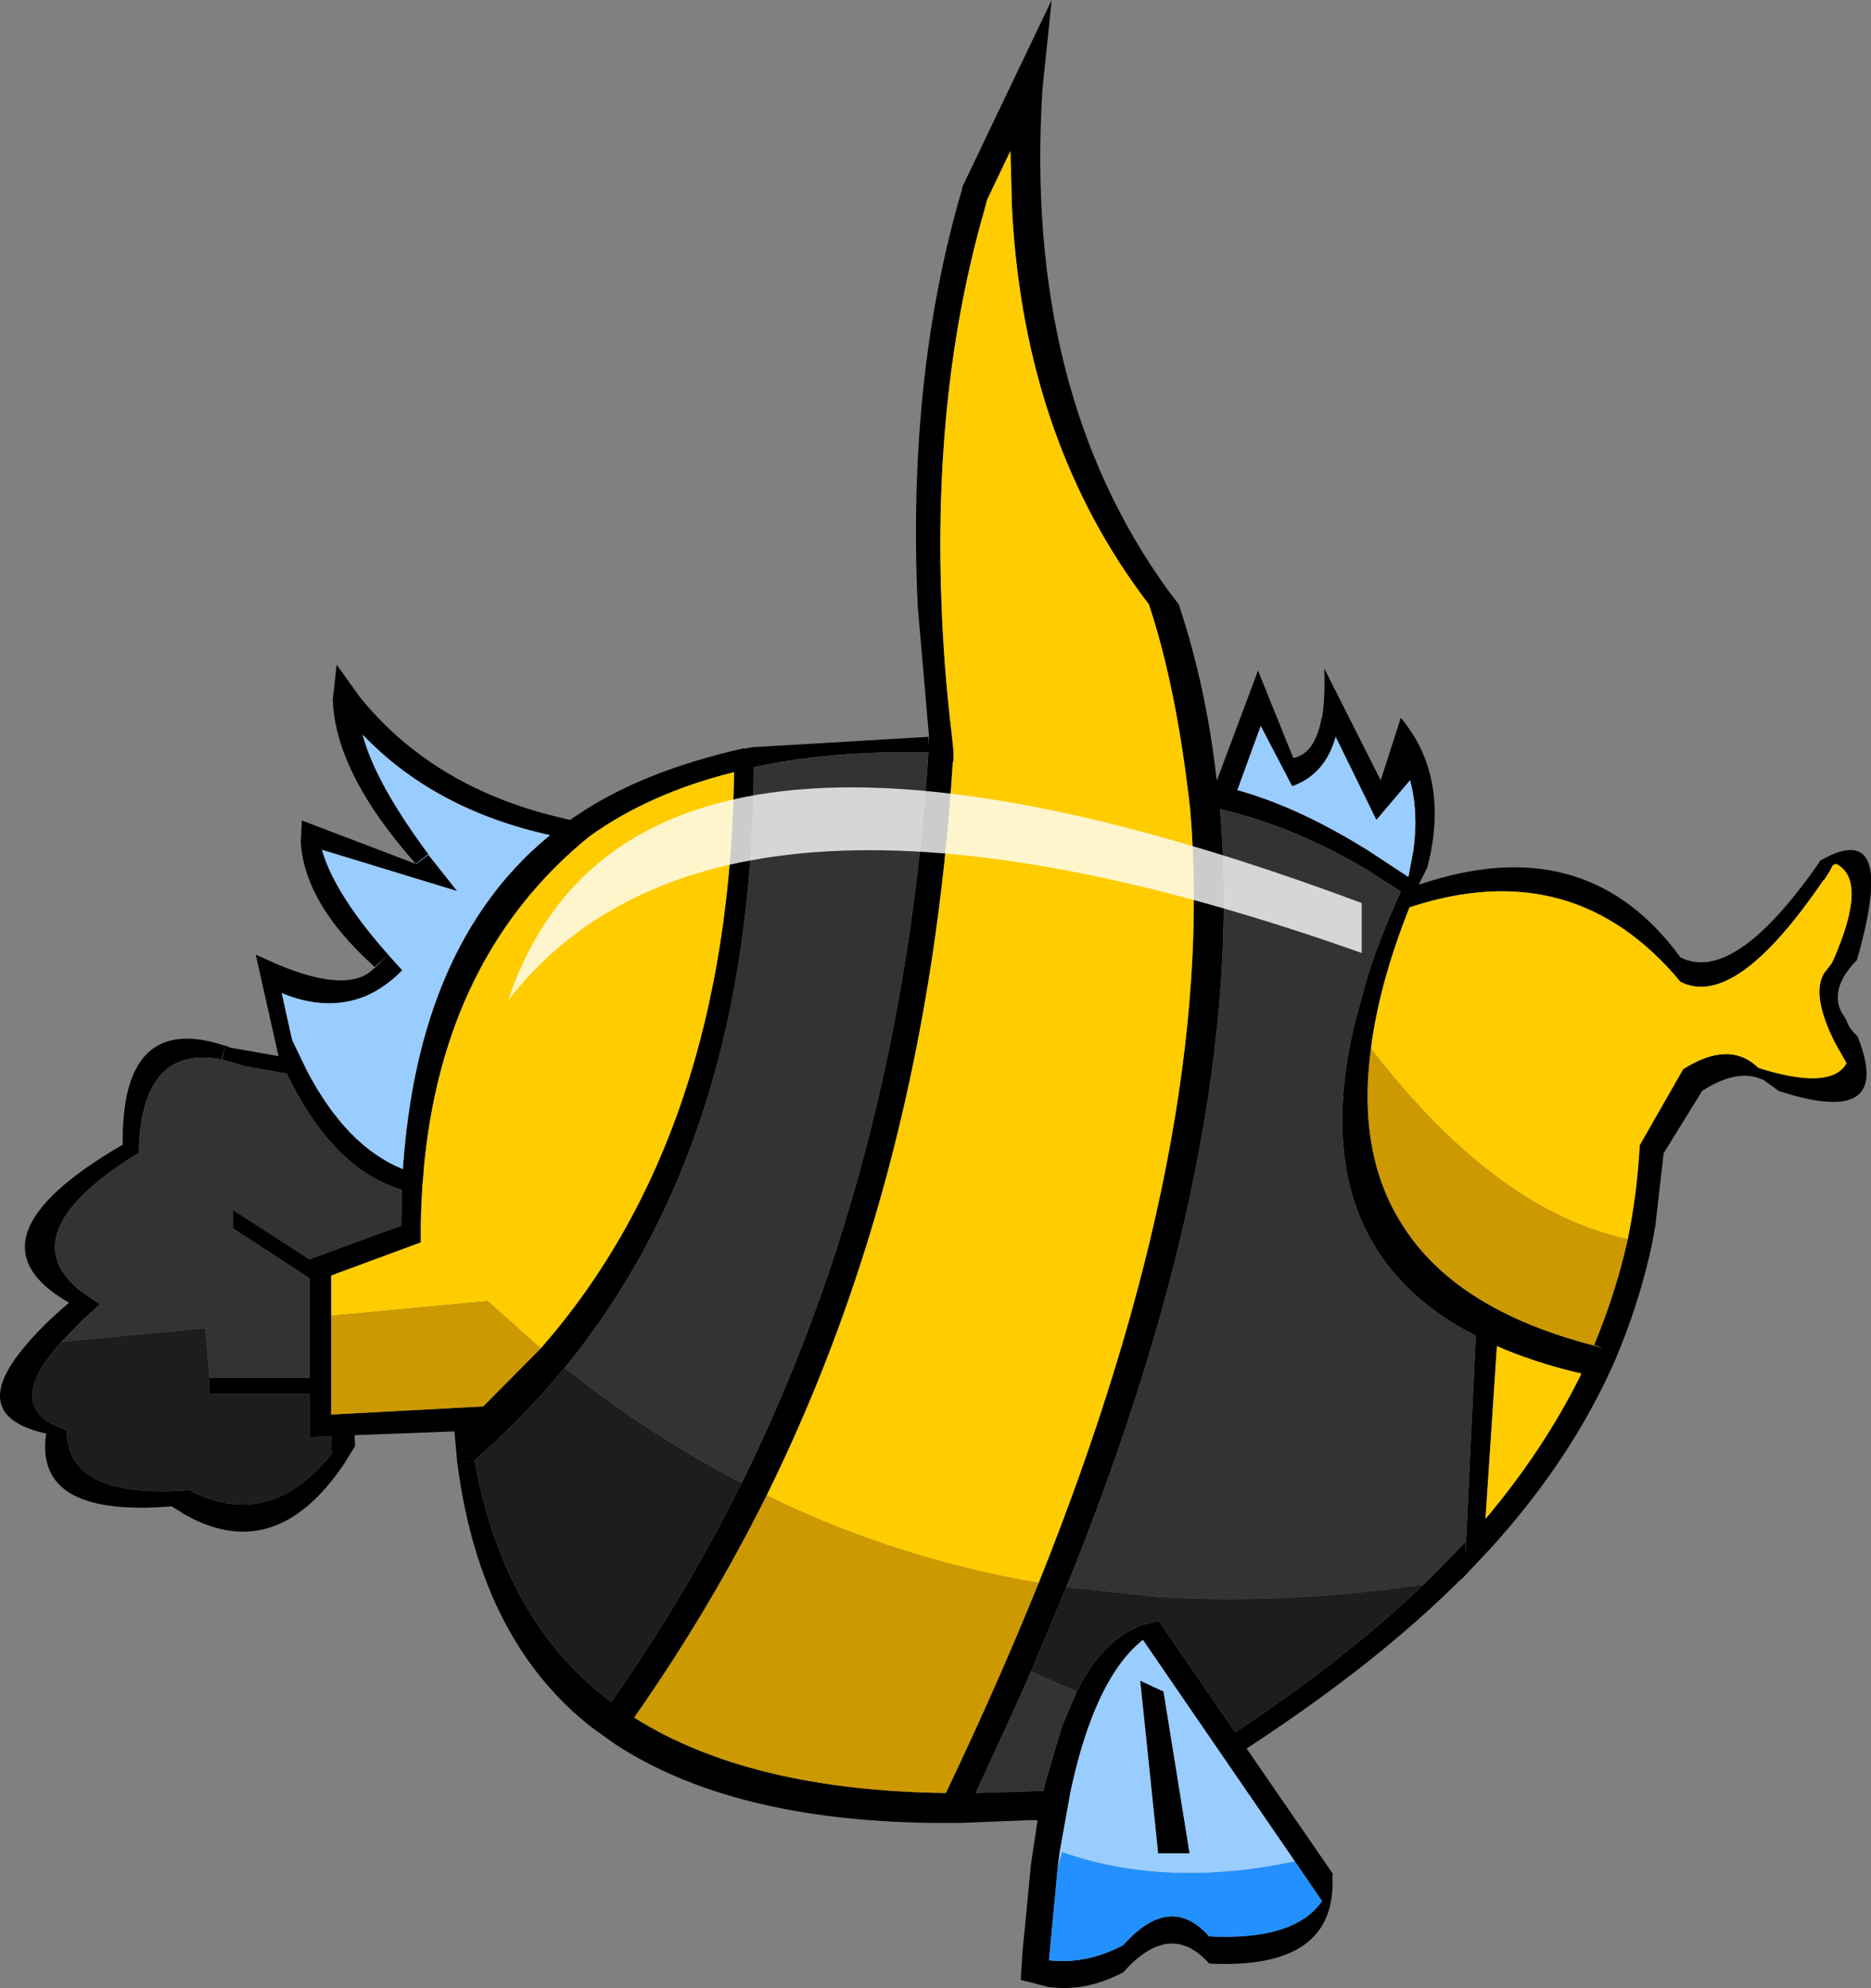
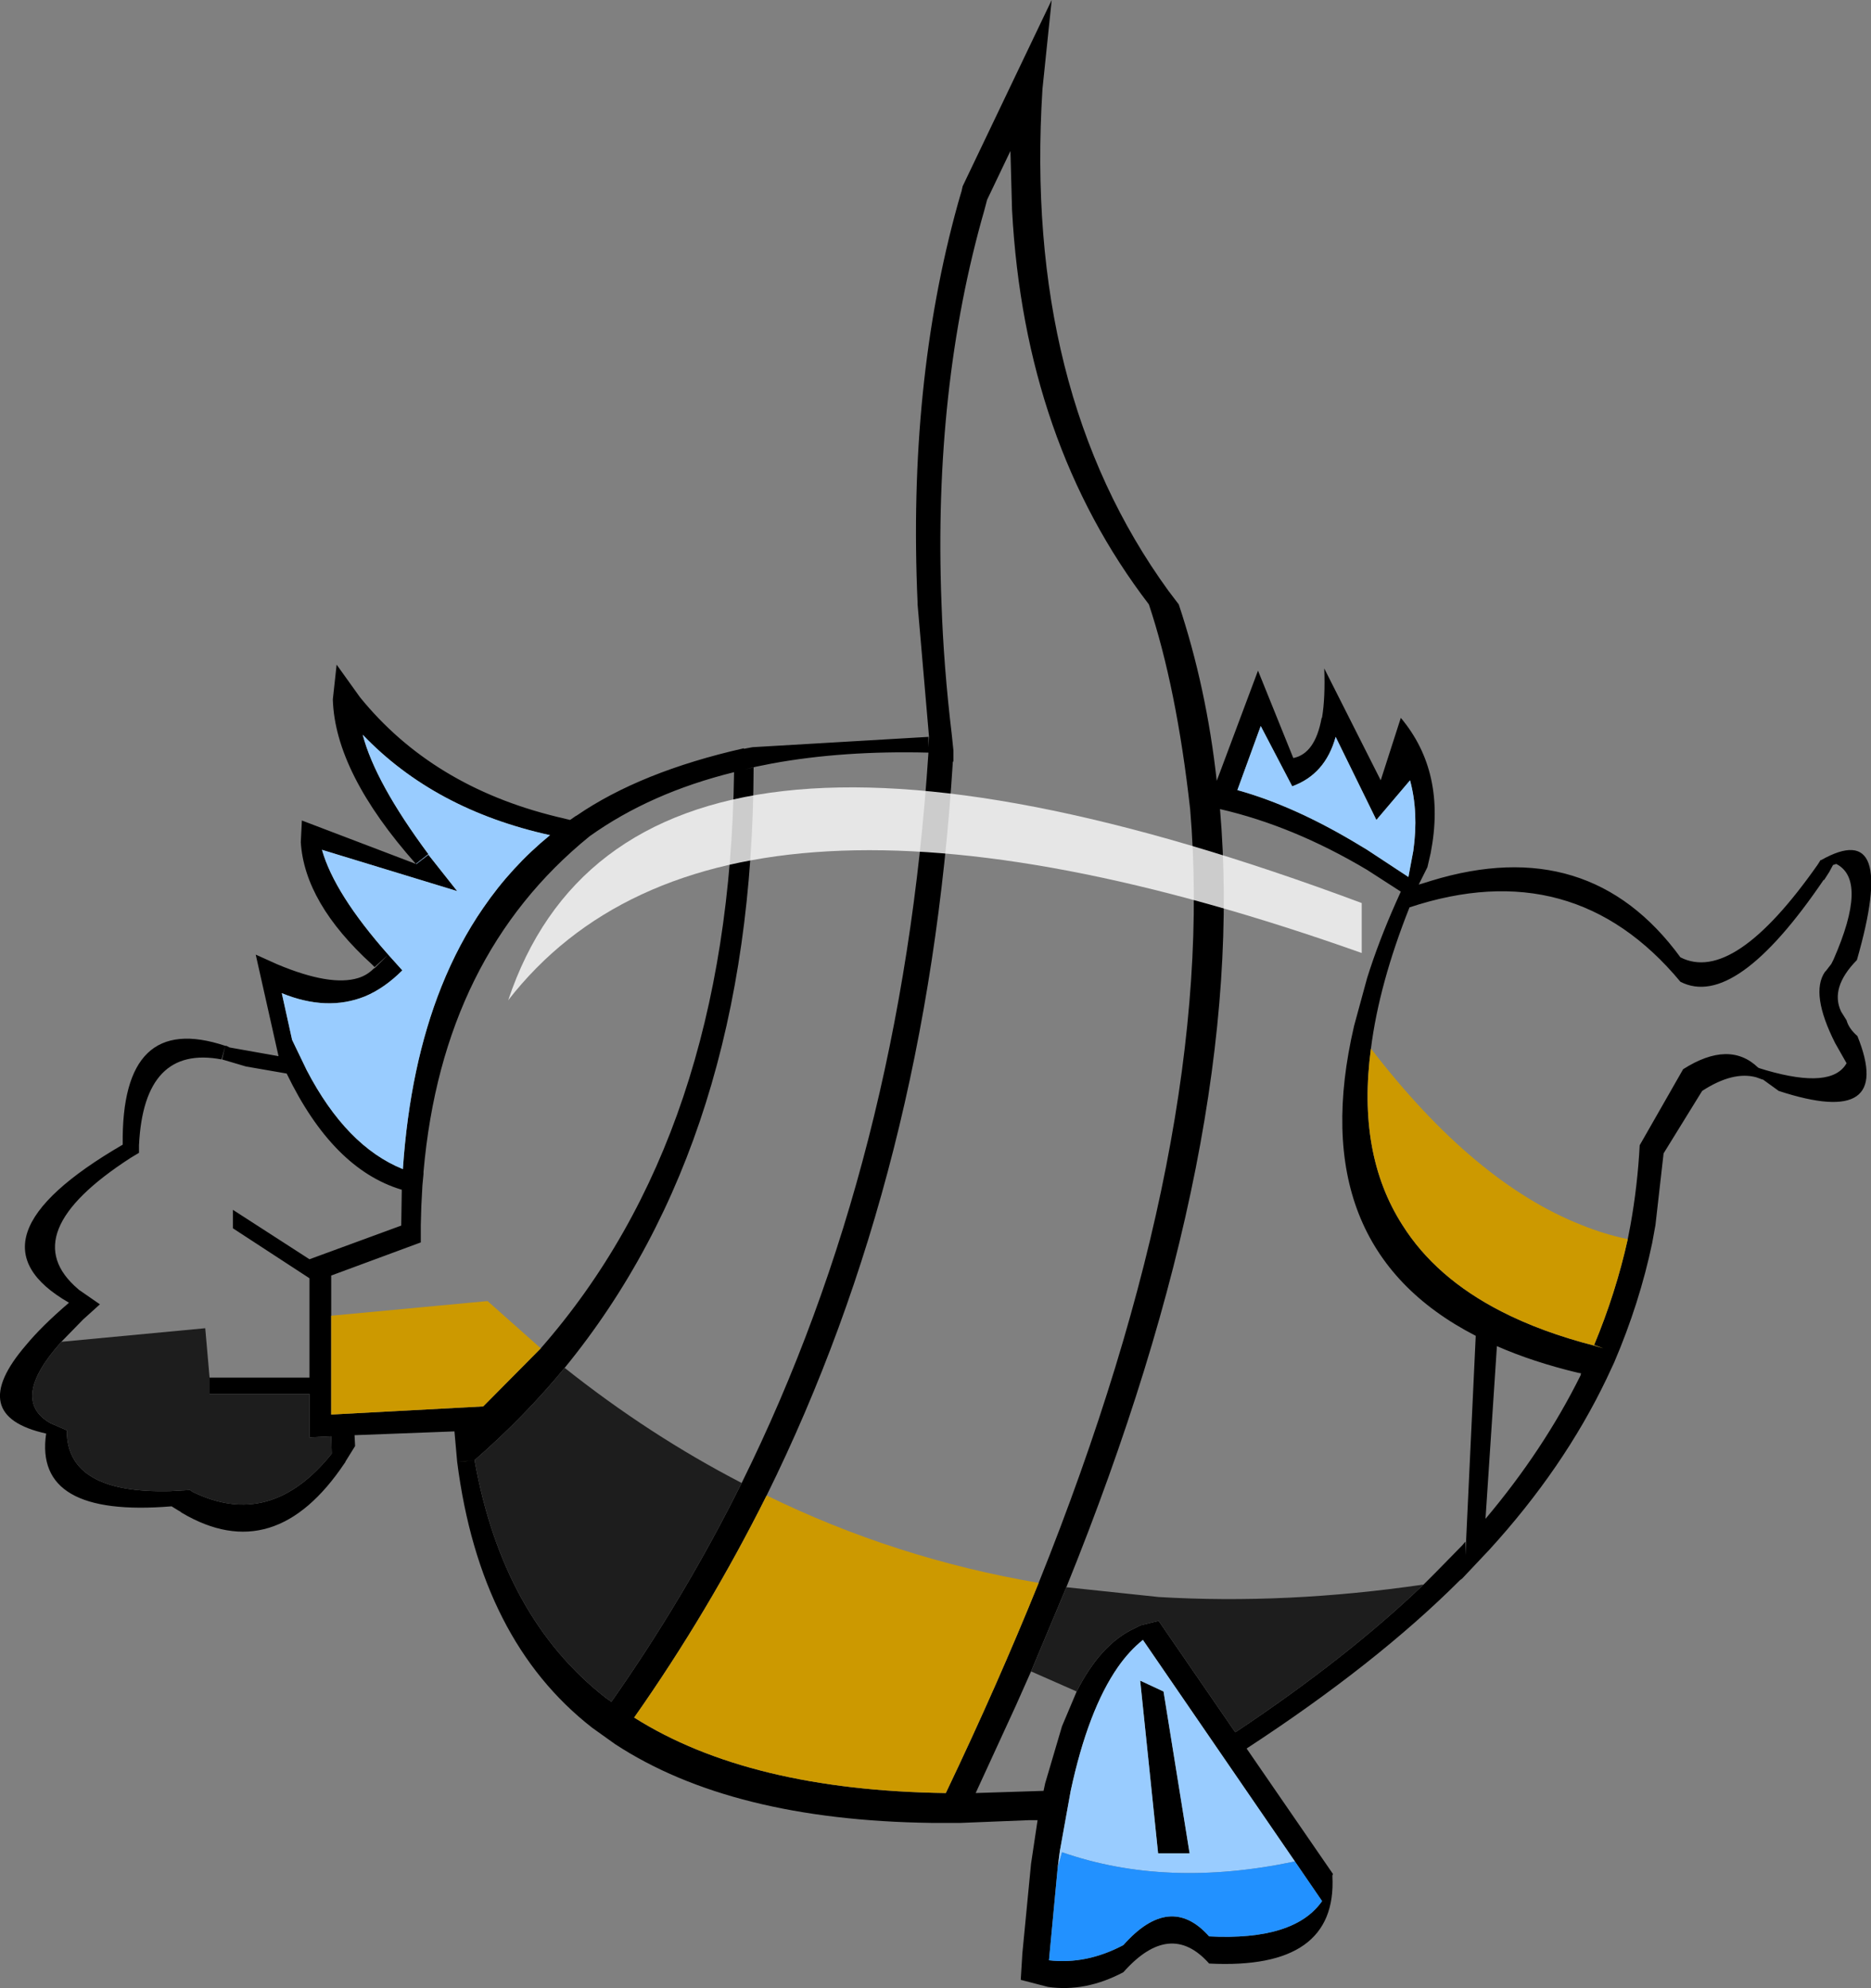
<svg xmlns="http://www.w3.org/2000/svg" height="183.05px" width="172.3px">
  <rect width="100%" height="100%" fill="#808080" stroke="none" />
  <g transform="matrix(1.0, 0.0, 0.0, 1.0, 107.35, 112.75)">
    <path d="M-64.5 21.8 L-65.25 21.85 -64.05 21.75 -64.5 21.8" fill="#9b7500" fill-rule="evenodd" stroke="none" />
    <path d="M-69.05 -33.2 Q-76.5 -41.6 -76.7 -48.35 L-76.35 -51.55 -74.2 -48.55 Q-67.55 -40.35 -56.1 -37.55 L-54.85 -37.25 -54.35 -37.6 -54.25 -37.65 Q-48.35 -41.7 -38.85 -43.85 L-38.85 -43.8 -38.05 -43.95 -21.85 -44.9 -21.85 -43.45 -21.85 -43.95 -21.8 -44.9 -21.8 -44.95 -22.85 -57.1 -22.85 -57.25 Q-23.75 -77.35 -19.15 -93.95 L-19.05 -94.3 -18.95 -94.65 -18.8 -95.15 -18.7 -95.6 -10.5 -112.75 -11.35 -104.55 Q-13.1 -76.75 0.25 -58.35 L1.2 -57.1 Q3.75 -49.45 4.7 -40.85 L8.5 -51.0 11.75 -42.95 Q13.75 -43.35 14.35 -46.6 L14.4 -46.7 Q14.7 -48.5 14.6 -51.2 L19.8 -40.9 21.65 -46.65 Q25.85 -41.65 24.4 -34.2 L24.1 -32.9 23.3 -31.3 23.65 -31.4 24.45 -31.65 Q39.0 -36.1 47.4 -24.6 52.3 -22.1 60.05 -33.15 L60.3 -33.55 60.35 -33.55 Q67.45 -37.55 63.65 -24.35 61.15 -21.8 62.2 -19.6 L62.7 -18.8 Q62.9 -18.05 63.7 -17.35 67.15 -8.8 56.45 -12.3 L55.0 -13.35 54.95 -13.35 54.4 -13.55 Q52.25 -14.15 49.4 -12.3 L45.85 -6.55 45.1 0.05 44.8 1.7 Q43.65 7.2 41.3 12.7 L40.6 14.2 Q36.65 22.45 29.8 29.95 L27.3 32.6 27.1 32.75 Q19.4 40.45 7.45 48.25 L15.4 59.8 15.35 59.95 15.35 60.0 Q15.8 68.65 4.0 68.05 0.4 64.0 -3.9 68.85 -7.4 70.7 -10.85 70.2 L-13.35 69.55 -13.2 67.1 -12.4 58.85 -11.8 54.85 -12.6 54.85 -18.85 55.1 -21.6 55.1 Q-40.0 54.85 -50.7 47.85 L-52.8 46.35 Q-63.15 38.3 -65.25 21.85 L-65.5 19.05 -74.7 19.4 -74.65 20.4 -75.55 21.85 -75.55 21.9 -75.6 21.95 Q-82.05 31.6 -90.6 26.55 L-90.8 26.4 -90.9 26.35 -91.55 25.95 Q-104.25 27.0 -103.1 19.25 -110.55 17.6 -104.95 11.1 -103.5 9.35 -101.05 7.25 L-101.0 7.2 Q-111.1 1.4 -96.05 -7.35 -96.2 -19.65 -86.6 -16.45 L-86.5 -16.45 -86.2 -16.3 -81.7 -15.5 -83.8 -24.85 -81.8 -23.95 Q-76.9 -21.9 -74.35 -22.7 -73.55 -22.95 -72.95 -23.55 L-72.8 -23.65 -71.6 -24.85 -72.85 -23.7 -73.1 -23.95 Q-79.3 -29.6 -79.65 -35.2 L-79.55 -37.2 -69.05 -33.2 -69.0 -33.2 -67.9 -34.05 -65.25 -30.7 -77.7 -34.5 Q-76.55 -30.45 -71.6 -24.85 L-70.3 -23.4 Q-71.95 -21.75 -73.75 -21.0 -77.25 -19.6 -81.4 -21.3 L-80.45 -17.0 -79.1 -14.2 Q-75.45 -7.2 -70.25 -5.1 -69.6 -14.65 -66.7 -21.9 -65.1 -25.9 -62.85 -29.15 -60.25 -32.95 -56.7 -35.85 -67.35 -38.2 -73.95 -45.1 -72.8 -40.7 -67.9 -34.1 L-69.05 -33.2 M23.75 33.15 L24.9 32.0 27.3 29.55 27.6 29.2 27.6 30.45 28.55 10.25 Q12.6 2.05 17.35 -18.3 L18.55 -22.7 Q19.6 -26.05 21.2 -29.65 L21.65 -30.65 18.55 -32.65 Q11.75 -36.7 5.0 -38.25 7.6 -7.95 -9.15 33.4 L-12.4 41.15 -13.8 44.3 -17.5 52.35 -11.25 52.15 -11.1 51.45 -9.55 46.2 -8.2 43.0 Q-6.0 38.65 -2.9 37.2 L-2.3 36.9 -0.65 36.5 6.4 46.75 6.5 46.7 Q16.7 39.9 23.75 33.15 M22.35 -32.0 L22.8 -34.4 Q23.3 -37.95 22.5 -40.9 L19.4 -37.25 15.65 -44.9 Q14.7 -41.45 11.65 -40.35 L8.75 -45.9 6.6 -40.0 Q12.0 -38.5 18.05 -34.8 L18.55 -34.5 22.35 -32.0 M42.55 1.35 L42.8 0.05 Q43.45 -3.55 43.65 -7.3 L47.65 -14.3 Q51.9 -17.0 54.55 -14.45 L54.65 -14.4 55.3 -14.2 Q61.35 -12.45 62.7 -14.85 L61.65 -16.7 Q59.35 -21.25 60.7 -23.25 L60.8 -23.35 61.3 -24.0 61.5 -24.4 Q64.7 -31.7 61.75 -33.2 L61.45 -33.1 61.1 -32.45 60.65 -31.75 60.6 -31.7 60.6 -31.75 Q52.45 -19.75 47.4 -22.35 37.55 -34.2 22.45 -29.2 19.65 -22.15 18.9 -16.2 17.6 -6.5 21.8 0.05 24.85 4.9 30.9 8.0 34.6 9.9 39.45 11.15 L40.3 11.4 39.45 11.1 Q41.45 6.3 42.55 1.35 M-88.05 14.1 L-78.85 14.1 -78.85 4.95 -85.9 0.35 -85.9 -1.35 -78.85 3.2 -70.4 0.1 -70.35 -3.2 Q-76.7 -5.1 -80.95 -13.9 L-84.7 -14.55 -86.9 -15.2 -86.6 -16.45 -86.95 -15.2 Q-94.1 -16.55 -94.55 -7.3 L-94.55 -6.6 -95.3 -6.15 Q-106.15 0.85 -100.15 5.95 L-100.1 6.0 -98.15 7.35 -99.7 8.75 -101.7 10.8 Q-106.5 16.15 -102.7 18.3 L-101.2 18.95 -101.2 19.05 Q-101.15 24.8 -91.65 24.55 L-89.85 24.45 -89.65 24.6 Q-82.45 28.15 -76.8 21.1 L-76.85 19.5 -78.85 19.6 -78.85 15.6 -88.05 15.6 -88.05 14.1 M-11.7 33.0 Q4.8 -8.1 2.25 -38.25 1.0 -49.45 -1.55 -57.1 -13.0 -72.05 -14.15 -93.4 L-14.3 -98.85 -16.45 -94.35 -16.7 -93.4 Q-21.4 -77.05 -20.65 -57.25 -20.45 -51.35 -19.7 -45.1 L-19.55 -43.65 -19.55 -42.6 -19.6 -42.65 Q-21.95 -5.0 -36.75 24.95 -42.1 35.65 -48.95 45.4 -38.35 52.1 -20.25 52.35 -15.5 42.4 -11.7 33.0 M-53.05 -35.75 L-53.4 -36.3 -53.05 -35.75 Q-66.6 -24.75 -68.35 -4.85 L-68.35 -4.65 -68.45 -3.6 -68.55 -1.7 -68.6 0.05 -68.6 0.1 -68.6 1.65 -76.85 4.7 -76.85 8.4 -76.85 17.5 -62.85 16.75 -57.55 11.4 Q-40.2 -8.4 -39.75 -41.65 -47.45 -39.75 -53.05 -35.75 M-38.0 -42.1 L-38.75 -41.9 -37.95 -42.1 -38.0 -42.1 M-39.05 23.8 Q-24.3 -6.0 -21.85 -43.45 -29.7 -43.65 -36.25 -42.45 L-37.75 -42.15 -37.95 -42.1 Q-38.05 -7.95 -55.35 13.2 -59.1 17.75 -63.65 21.7 -61.05 36.2 -51.55 43.6 L-51.05 43.95 Q-44.3 34.35 -39.05 23.8 M-64.5 21.8 L-63.65 21.7 -64.05 21.75 -65.25 21.85 -64.5 21.8 M11.9 58.65 L-2.1 38.25 Q-3.35 39.25 -4.4 40.75 -7.15 44.7 -8.75 52.15 L-9.75 57.7 -9.95 59.25 -10.75 67.75 Q-7.3 68.15 -3.9 66.35 0.4 61.5 4.0 65.55 11.85 65.95 14.4 62.3 L11.9 58.65 M-2.35 42.0 L-0.2 43.0 2.2 57.9 -0.7 57.9 -2.35 42.0 M37.95 13.65 Q33.8 12.65 30.5 11.2 L29.45 27.1 Q34.8 20.75 38.2 13.9 L38.25 13.7 37.95 13.65" fill="#000000" fill-rule="evenodd" stroke="none" />
-     <path d="M18.9 -16.2 Q19.65 -22.15 22.45 -29.2 37.55 -34.2 47.4 -22.35 52.45 -19.75 60.6 -31.75 L60.6 -31.7 60.65 -31.75 61.1 -32.45 61.45 -33.1 61.75 -33.2 Q64.7 -31.7 61.5 -24.4 L61.3 -24.0 60.8 -23.35 60.7 -23.25 Q59.35 -21.25 61.65 -16.7 L62.7 -14.85 Q61.35 -12.45 55.3 -14.2 L54.65 -14.4 54.55 -14.45 Q51.9 -17.0 47.65 -14.3 L43.65 -7.3 Q43.45 -3.55 42.8 0.05 L42.55 1.35 Q40.4 0.9 38.3 0.05 28.4 -3.85 18.9 -16.2 M-36.75 24.95 Q-21.95 -5.0 -19.6 -42.65 L-19.55 -42.6 -19.55 -43.65 -19.7 -45.1 Q-20.45 -51.35 -20.65 -57.25 -21.4 -77.05 -16.7 -93.4 L-16.45 -94.35 -14.3 -98.85 -14.15 -93.4 Q-13.0 -72.05 -1.55 -57.1 1.0 -49.45 2.25 -38.25 4.8 -8.1 -11.7 33.0 -24.9 30.75 -36.75 24.95 M-53.05 -35.75 Q-47.45 -39.75 -39.75 -41.65 -40.2 -8.4 -57.55 11.4 L-62.45 7.05 -76.85 8.4 -76.85 4.7 -68.6 1.65 -68.6 0.1 -68.6 0.05 -68.55 -1.7 -68.45 -3.6 -68.35 -4.65 -68.35 -4.85 Q-66.6 -24.75 -53.05 -35.75 M37.95 13.65 L38.25 13.7 38.2 13.9 Q34.8 20.75 29.45 27.1 L30.5 11.2 Q33.8 12.65 37.95 13.65" fill="#ffcc00" fill-rule="evenodd" stroke="none" />
-     <path d="M-9.15 33.4 Q7.6 -7.95 5.0 -38.25 11.75 -36.7 18.55 -32.65 L21.65 -30.65 21.2 -29.65 Q19.6 -26.05 18.55 -22.7 L17.35 -18.3 Q12.6 2.05 28.55 10.25 L27.6 30.45 27.6 29.2 27.3 29.55 24.9 32.0 23.75 33.15 Q11.1 35.0 -0.65 34.3 L-9.15 33.4 M-8.2 43.0 L-9.55 46.2 -11.1 51.45 -11.25 52.15 -17.5 52.35 -13.8 44.3 -12.4 41.15 -8.2 43.0 M-101.7 10.8 L-99.7 8.75 -98.15 7.35 -100.1 6.0 -100.15 5.95 Q-106.15 0.85 -95.3 -6.15 L-94.55 -6.6 -94.55 -7.3 Q-94.1 -16.55 -86.95 -15.2 L-86.6 -16.45 -86.9 -15.2 -84.7 -14.55 -80.95 -13.9 Q-76.7 -5.1 -70.35 -3.2 L-70.4 0.1 -78.85 3.2 -85.9 -1.35 -85.9 0.35 -78.85 4.95 -78.85 14.1 -88.05 14.1 -88.45 9.55 -101.7 10.8 M-55.35 13.2 Q-38.05 -7.95 -37.95 -42.1 L-37.75 -42.15 -36.25 -42.45 Q-29.7 -43.65 -21.85 -43.45 -24.3 -6.0 -39.05 23.8 -47.55 19.4 -55.35 13.2" fill="#333333" fill-rule="evenodd" stroke="none" />
    <path d="M-69.05 -33.2 L-67.9 -34.1 Q-72.8 -40.7 -73.95 -45.1 -67.35 -38.2 -56.7 -35.85 -60.25 -32.95 -62.85 -29.15 -65.1 -25.9 -66.7 -21.9 -69.6 -14.65 -70.25 -5.1 -75.45 -7.2 -79.1 -14.2 L-80.45 -17.0 -81.4 -21.3 Q-77.25 -19.6 -73.75 -21.0 -71.95 -21.75 -70.3 -23.4 L-71.6 -24.85 Q-76.55 -30.45 -77.7 -34.5 L-65.25 -30.7 -67.9 -34.05 -69.0 -33.2 -69.05 -33.2 M22.35 -32.0 L18.55 -34.5 18.05 -34.8 Q12.0 -38.5 6.6 -40.0 L8.75 -45.9 11.65 -40.35 Q14.7 -41.45 15.65 -44.9 L19.4 -37.25 22.5 -40.9 Q23.3 -37.95 22.8 -34.4 L22.35 -32.0 M-2.35 42.0 L-0.7 57.9 2.2 57.9 -0.2 43.0 -2.35 42.0 M-9.95 59.25 L-9.75 57.7 -8.75 52.15 Q-7.15 44.7 -4.4 40.75 -3.35 39.25 -2.1 38.25 L11.9 58.65 Q0.05 61.15 -9.55 57.8 L-9.95 59.25" fill="#99ccff" fill-rule="evenodd" stroke="none" />
    <path d="M42.55 1.35 Q41.45 6.3 39.45 11.1 L40.3 11.4 39.45 11.15 Q34.6 9.9 30.9 8.0 24.85 4.9 21.8 0.05 17.6 -6.5 18.9 -16.2 28.4 -3.85 38.3 0.05 40.4 0.9 42.55 1.35 M-36.75 24.95 Q-24.9 30.75 -11.7 33.0 -15.5 42.4 -20.25 52.35 -38.35 52.1 -48.95 45.4 -42.1 35.65 -36.75 24.95 M-57.55 11.4 L-62.85 16.75 -76.85 17.5 -76.85 8.4 -62.45 7.05 -57.55 11.4" fill="#cc9900" fill-rule="evenodd" stroke="none" />
    <path d="M23.75 33.15 Q16.7 39.9 6.5 46.7 L6.4 46.75 -0.65 36.5 -2.3 36.9 -2.9 37.2 Q-6.0 38.65 -8.2 43.0 L-12.4 41.15 -9.15 33.4 -0.65 34.3 Q11.1 35.0 23.75 33.15 M-101.7 10.8 L-88.45 9.55 -88.05 14.1 -88.05 15.6 -78.85 15.6 -78.85 19.6 -76.85 19.5 -76.8 21.1 Q-82.45 28.15 -89.65 24.6 L-89.85 24.45 -91.65 24.55 Q-101.15 24.8 -101.2 19.05 L-101.2 18.95 -102.7 18.3 Q-106.5 16.15 -101.7 10.8 M-55.35 13.2 Q-47.55 19.4 -39.05 23.8 -44.3 34.35 -51.05 43.95 L-51.55 43.6 Q-61.05 36.2 -63.65 21.7 -59.1 17.75 -55.35 13.2" fill="#1d1d1d" fill-rule="evenodd" stroke="none" />
    <path d="M11.9 58.65 L14.4 62.3 Q11.85 65.95 4.0 65.55 0.4 61.5 -3.9 66.35 -7.3 68.15 -10.75 67.75 L-9.95 59.25 -9.55 57.8 Q0.05 61.15 11.9 58.65" fill="#2291ff" fill-rule="evenodd" stroke="none" />
    <path d="M18.05 -29.6 L18.05 -25.0 Q-40.9 -45.9 -60.55 -20.65 -49.15 -54.7 18.05 -29.6" fill="#ffffff" fill-opacity="0.8" fill-rule="evenodd" stroke="none" />
  </g>
</svg>